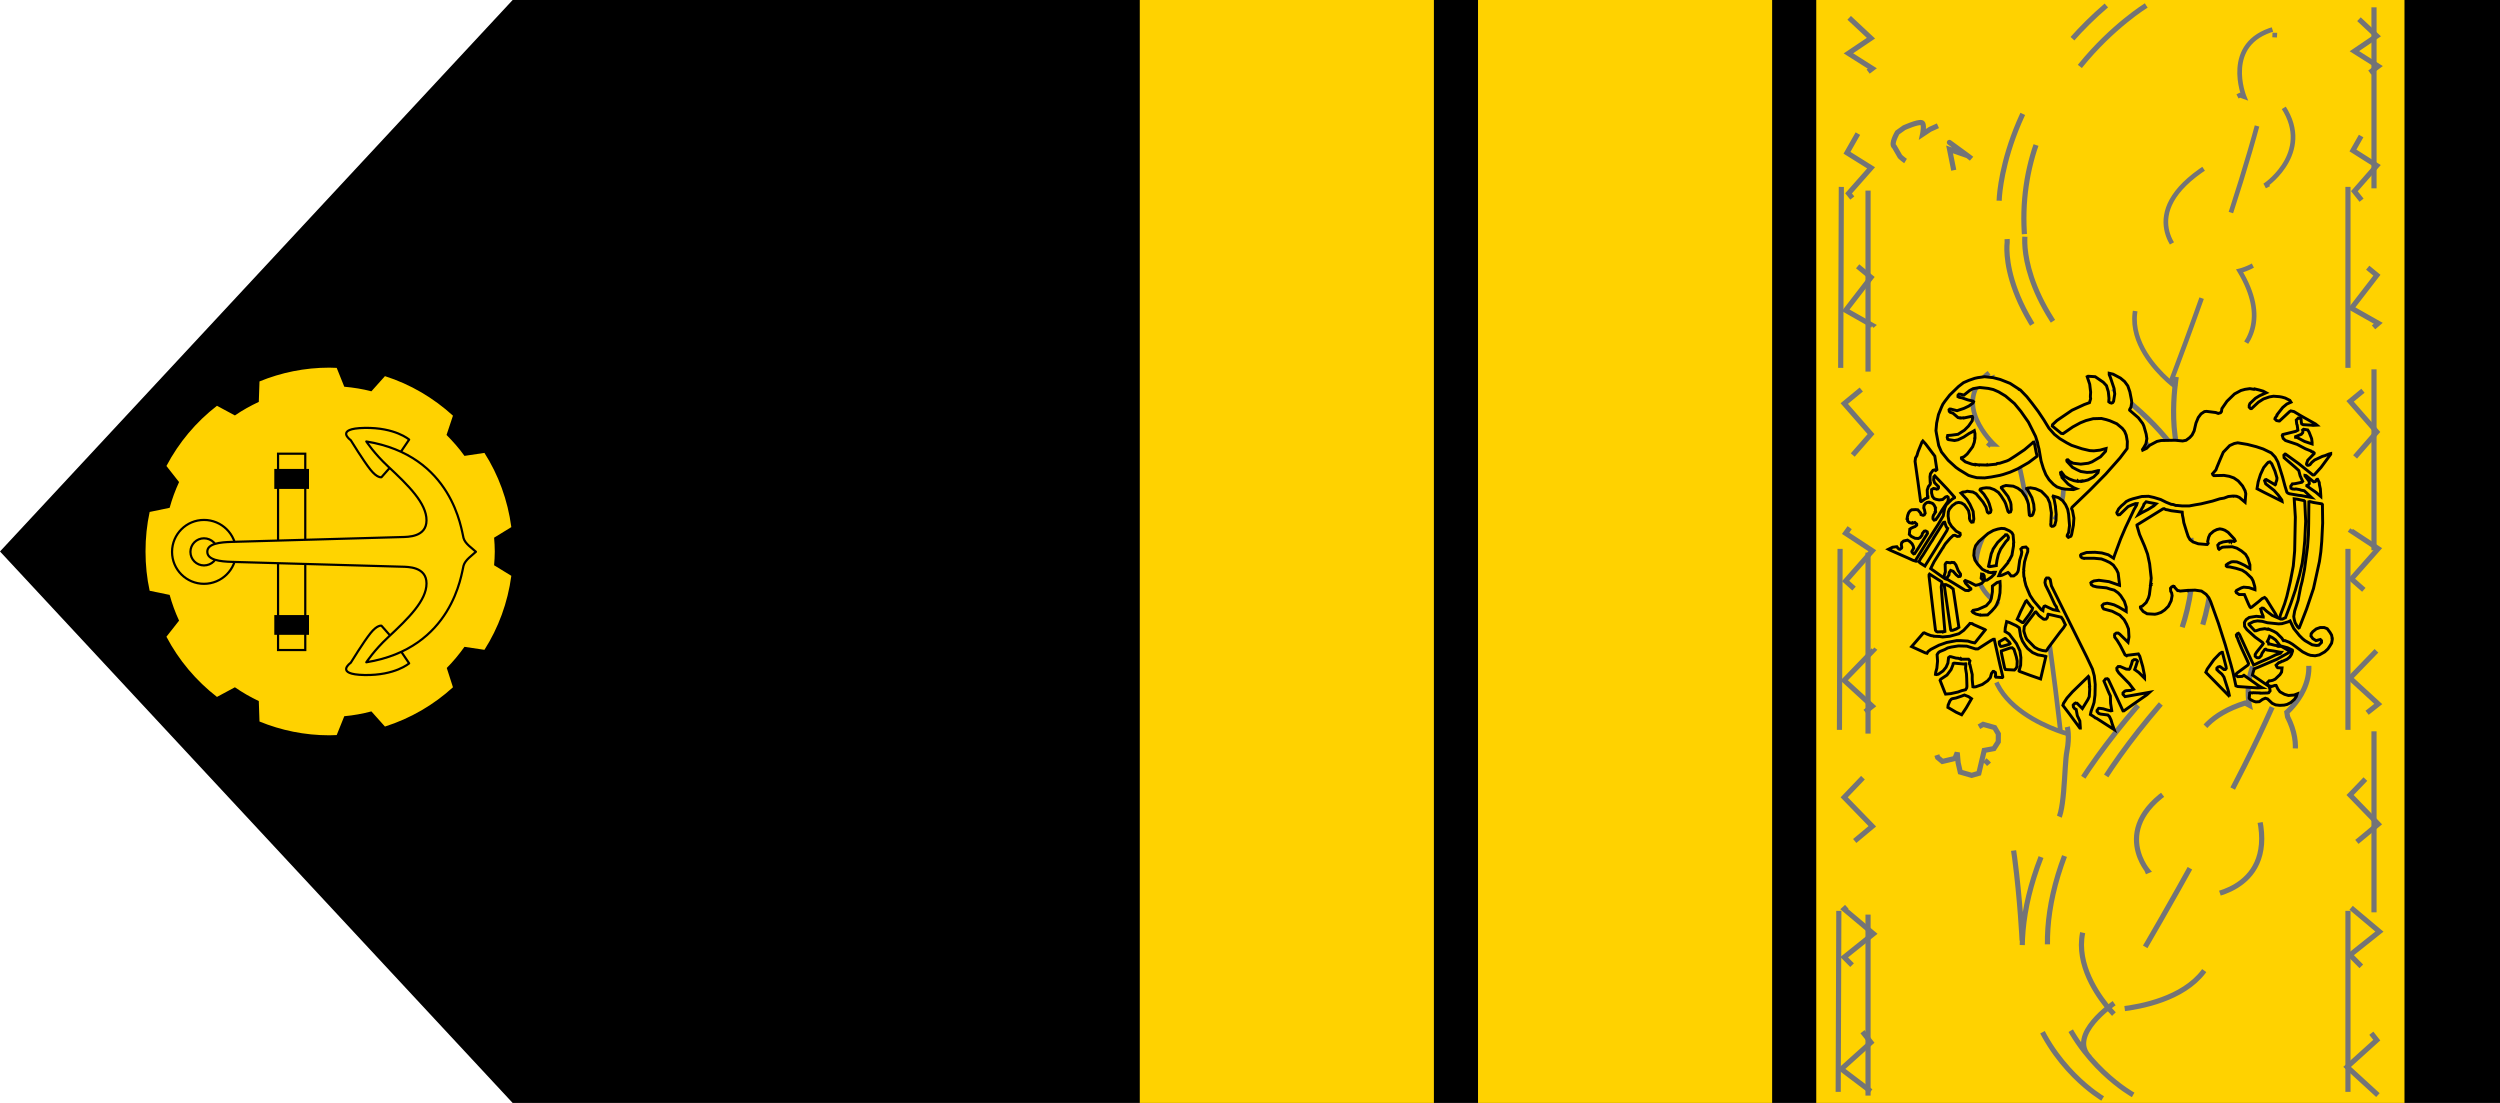
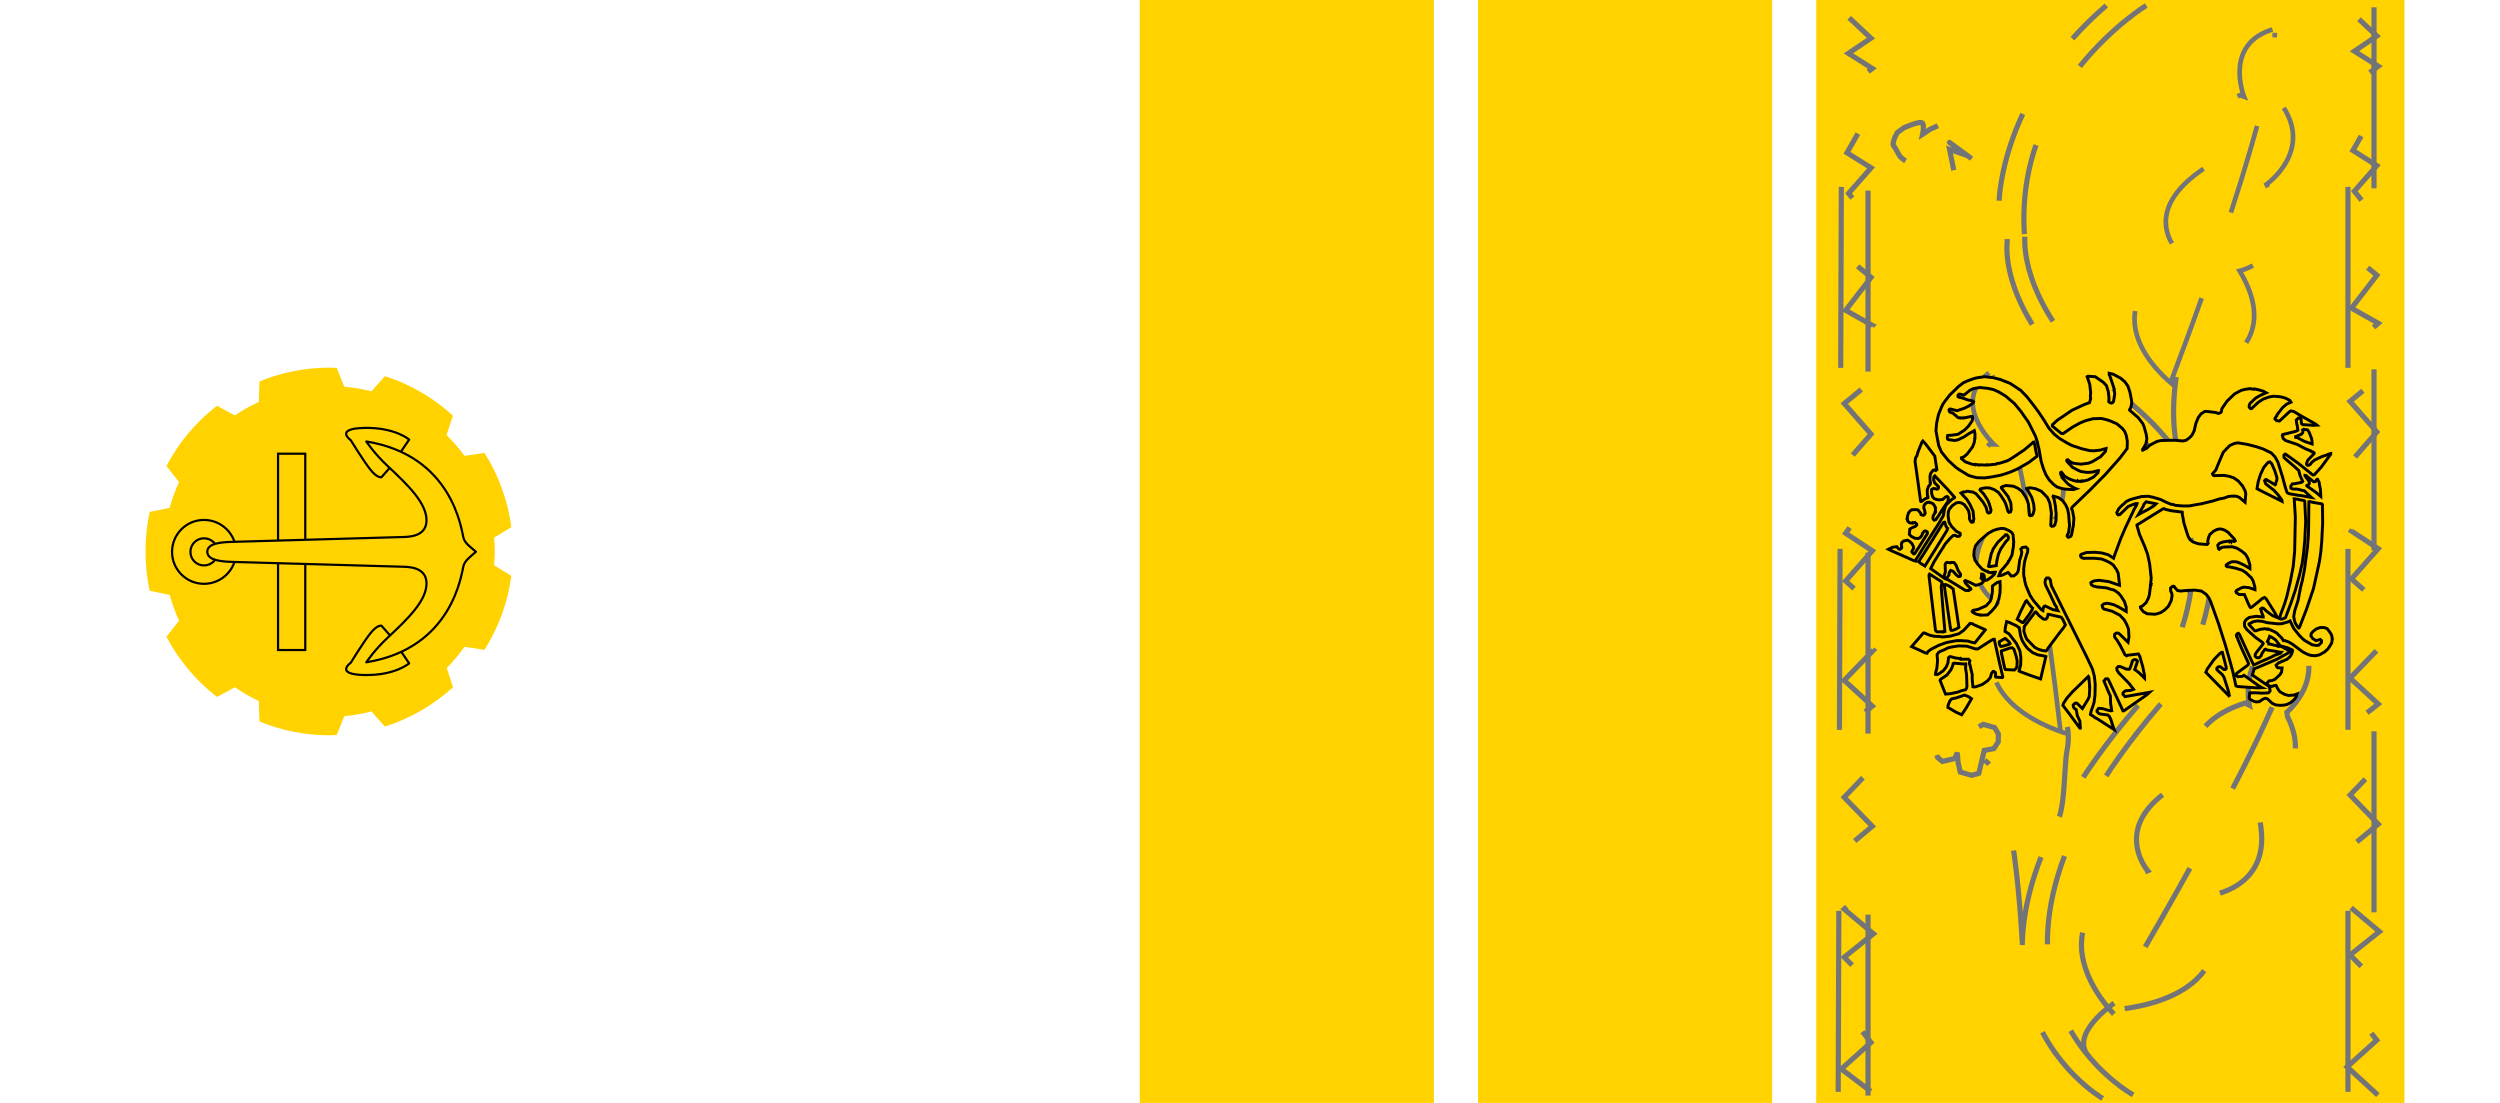
<svg xmlns="http://www.w3.org/2000/svg" xmlns:ns1="http://sodipodi.sourceforge.net/DTD/sodipodi-0.dtd" xmlns:ns2="http://www.inkscape.org/namespaces/inkscape" width="340" height="150" id="svg2" ns1:version="0.32" ns2:version="0.46" version="1.0" ns1:docname="disegno.svg" ns2:output_extension="org.inkscape.output.svg.inkscape">
  <defs id="defs4" />
  <ns1:namedview id="base" pagecolor="#ffffff" bordercolor="#666666" borderopacity="1.0" ns2:pageopacity="0.0" ns2:pageshadow="2" ns2:zoom="2.211318" ns2:cx="243.20178" ns2:cy="32.837554" ns2:document-units="px" ns2:current-layer="layer1" showgrid="false" ns2:showpageshadow="false" ns2:window-width="1440" ns2:window-height="881" ns2:window-x="-4" ns2:window-y="-4" />
  <g ns2:label="Livello 1" ns2:groupmode="layer" id="layer1" transform="translate(207.882,-347.176)">
-     <path style="fill:#000000;fill-opacity:1;stroke:none" d="M 132.118,497.176 L 132.118,347.176 L -138.162,347.176 L -207.882,422.176 L -138.162,497.176 L 132.118,497.176 z" id="polygon3" ns1:nodetypes="cccccc" />
    <g id="g3453" transform="translate(165.61,-5.831)">
      <path id="path3211" d="M -328.702,403.007 C -332.059,403.007 -335.276,403.68 -338.201,404.882 L -338.295,407.663 C -339.424,408.197 -340.529,408.8 -341.545,409.507 L -343.983,408.194 C -346.825,410.389 -349.175,413.18 -350.858,416.382 L -349.139,418.569 C -349.656,419.687 -350.09,420.861 -350.42,422.069 L -353.139,422.632 C -353.516,424.357 -353.701,426.169 -353.701,428.007 C -353.701,429.844 -353.516,431.626 -353.139,433.351 L -350.42,433.913 C -350.092,435.118 -349.654,436.298 -349.139,437.413 L -350.858,439.601 C -349.177,442.799 -346.82,445.594 -343.983,447.788 L -341.545,446.476 C -340.523,447.187 -339.431,447.814 -338.295,448.351 L -338.201,451.132 C -335.276,452.333 -332.058,453.007 -328.702,453.007 C -328.365,453.007 -328.035,452.989 -327.701,452.976 L -326.67,450.413 C -325.405,450.299 -324.179,450.072 -322.983,449.757 L -321.139,451.819 C -317.665,450.713 -314.52,448.876 -311.889,446.476 L -312.733,443.851 C -311.856,442.967 -311.048,441.994 -310.326,440.976 L -307.608,441.382 C -305.71,438.399 -304.441,434.982 -303.952,431.319 L -306.295,429.882 C -306.243,429.259 -306.202,428.643 -306.202,428.007 C -306.202,427.377 -306.244,426.748 -306.295,426.132 L -303.952,424.694 C -304.438,421.021 -305.704,417.592 -307.608,414.601 L -310.326,415.007 C -311.052,413.983 -311.882,413.051 -312.764,412.163 L -311.889,409.538 C -314.522,407.136 -317.662,405.27 -321.139,404.163 L -322.983,406.226 C -324.178,405.911 -325.406,405.715 -326.67,405.601 L -327.701,403.038 C -328.035,403.025 -328.365,403.007 -328.702,403.007 z" style="fill:#ffd200;fill-opacity:1;stroke:none;stroke-width:8;stroke-linecap:square;stroke-linejoin:miter;stroke-miterlimit:4;stroke-dasharray:none;stroke-dashoffset:0;stroke-opacity:1" />
      <g transform="matrix(0,-1,1,0,-752.569,161.79)" id="g3445">
-         <path d="M -254.698,432.21 L -256.12,430.955 C -256.12,430.955 -256.277,430.396 -255.091,429.455 C -253.914,428.514 -251.08,426.778 -251.08,426.778 C -251.08,426.778 -249.492,424.494 -249.413,428.651 C -249.335,432.828 -251.002,434.72 -251.002,434.72 L -254.698,432.21 z" style="fill:#ffd400;stroke:#000000;stroke-width:0.3;stroke-linecap:round;stroke-linejoin:round;stroke-miterlimit:4;stroke-dasharray:none" id="path3437" />
+         <path d="M -254.698,432.21 L -256.12,430.955 C -256.12,430.955 -256.277,430.396 -255.091,429.455 C -253.914,428.514 -251.08,426.778 -251.08,426.778 C -251.08,426.778 -249.492,424.494 -249.413,428.651 C -249.335,432.828 -251.002,434.72 -251.002,434.72 z" style="fill:#ffd400;stroke:#000000;stroke-width:0.3;stroke-linecap:round;stroke-linejoin:round;stroke-miterlimit:4;stroke-dasharray:none" id="path3437" />
        <path id="path3287" style="fill:#ffd400;stroke:#000000;stroke-width:0.3;stroke-linecap:round;stroke-linejoin:round;stroke-miterlimit:4;stroke-dasharray:none" d="M -277.735,432.21 L -276.313,430.955 C -276.313,430.955 -276.156,430.396 -277.342,429.455 C -278.519,428.514 -281.353,426.778 -281.353,426.778 C -281.353,426.778 -282.941,424.494 -283.02,428.651 C -283.098,432.828 -281.431,434.72 -281.431,434.72 L -277.735,432.21 z" />
        <rect style="fill:#ffd200;fill-opacity:1;stroke:#000000;stroke-width:0.3;stroke-linecap:square;stroke-linejoin:miter;stroke-miterlimit:4;stroke-dasharray:none;stroke-dashoffset:0;stroke-opacity:1" id="rect3299" width="26.7" height="3.7" x="-279.622" y="416.893" />
-         <path style="fill:#000000;stroke:none;stroke-width:0.3;stroke-miterlimit:3.864;stroke-dasharray:none" d="M -277.553,416.382 L -277.553,421.101 L -274.866,421.101 L -274.866,416.382 L -277.553,416.382 z M -257.71,416.382 L -257.71,421.101 L -254.991,421.101 L -254.991,416.382 L -257.71,416.382 z" id="rect3318" />
        <path style="fill:#ffd200;fill-opacity:1;stroke:#000000;stroke-width:0.3;stroke-linecap:square;stroke-linejoin:miter;stroke-miterlimit:4;stroke-dasharray:none;stroke-dashoffset:0;stroke-opacity:1" d="M -266.272,402.476 C -268.673,402.476 -270.616,404.418 -270.616,406.819 C -270.616,409.22 -268.673,411.194 -266.272,411.194 C -263.871,411.194 -261.928,409.22 -261.928,406.819 C -261.928,404.418 -263.871,402.476 -266.272,402.476 z M -266.272,404.976 C -265.251,404.976 -264.428,405.798 -264.428,406.819 C -264.428,407.84 -265.251,408.694 -266.272,408.694 C -267.293,408.694 -268.116,407.84 -268.116,406.819 C -268.116,405.798 -267.293,404.976 -266.272,404.976 z" id="path3335" />
        <path style="fill:#ffd400;fill-rule:evenodd;stroke:#000000;stroke-width:0.3;stroke-linecap:round;stroke-linejoin:round;stroke-miterlimit:4;stroke-dasharray:none" d="M -58.375,60.094 C -59.501,60.094 -59.706,61.85 -59.75,63.438 L -60.406,86.531 C -60.429,87.373 -60.393,89.906 -62.688,89.906 C -65.002,89.906 -67.394,87.487 -70.031,84.656 C -71.757,82.804 -73.406,81.719 -73.406,81.719 C -71.504,93.485 -61.356,94.65 -60.281,94.938 C -59.484,95.151 -58.851,96.131 -58.375,96.625 C -57.899,96.131 -57.297,95.151 -56.5,94.938 C -55.426,94.65 -45.277,93.485 -43.375,81.719 C -43.375,81.719 -45.025,82.804 -46.75,84.656 C -49.387,87.487 -51.78,89.906 -54.094,89.906 C -56.388,89.906 -56.352,87.373 -56.375,86.531 L -57.031,63.438 C -57.075,61.85 -57.249,60.094 -58.375,60.094 z" transform="translate(-207.882,347.176)" id="path3295" />
      </g>
    </g>
    <rect width="80" height="150" x="39.128" y="347.176" style="fill:#ffd200;fill-opacity:1" id="rect3612" />
    <path d="M 114.982,348.176 L 114.982,495.669 M 111.441,495.669 L 111.441,348.674 M 46.172,496.176 L 46.172,348.674 M 42.114,495.669 L 42.621,348.684" style="fill:none;stroke:#737477;stroke-width:0.702;stroke-miterlimit:3.864;stroke-dasharray:24.615, 24.615" id="path11" />
    <path d="M 115.514,496.108 L 111.328,492.274 L 115.358,488.635 L 111.728,484.03 L 115.172,480.537 L 111.728,477.054 L 115.719,473.874 L 111.728,470.518 L 115.367,467.201 L 111.728,462.44 L 115.563,459.259 L 111.728,455.298 L 115.563,451.308 L 111.543,446.088 L 115.563,442.918 L 111.728,439.396 L 115.719,435.269 L 111.914,432.41 L 115.163,428.771 L 111.914,425.913 L 115.553,421.796 L 111.914,419.396 L 115.367,414.645 L 111.914,409.884 L 115.367,405.923 L 111.728,401.757 L 115.563,398.606 L 111.924,394.293 L 115.563,391.142 L 111.924,389.084 L 115.377,384.606 L 111.728,381.61 L 115.367,377.006 L 112.314,373.181 L 115.367,369.698 L 112.119,367.64 L 115.367,361.913 L 111.728,359.054 L 115.563,356.186 L 112.314,354.137 L 115.367,352.069 L 112.314,349.201 L 115.367,347.786 M 46.548,495.601 L 42.538,492.567 L 46.567,488.947 L 42.928,484.332 L 46.372,480.83 L 42.928,477.357 L 46.909,474.167 L 42.928,470.82 L 46.567,467.503 L 42.928,462.742 L 46.753,459.552 L 42.928,455.61 L 46.753,451.61 L 42.733,446.401 L 46.753,443.21 L 42.928,439.708 L 46.909,435.591 L 43.114,432.732 L 46.363,429.093 L 43.124,426.196 L 46.753,422.079 L 43.124,419.698 L 46.577,414.937 L 43.124,410.167 L 46.577,406.215 L 42.938,402.059 L 46.763,398.908 L 43.133,394.586 L 46.763,391.435 L 43.133,389.376 L 46.587,384.898 L 42.948,381.903 L 46.587,377.308 L 43.524,373.474 L 46.587,370.001 L 43.309,367.952 L 46.567,362.215 L 42.928,359.357 L 46.753,356.488 L 43.504,354.43 L 46.567,352.371 L 43.504,349.503 L 46.567,348.088 M 64.002,374.469 C 64.002,374.469 64.265,360.186 78.577,347.923 M 84.002,347.923 C 84.002,347.923 65.66,359.142 67.494,379.737 M 88.089,398.44 C 88.089,398.44 86.314,408.83 90.616,412.576 M 79.641,483.61 C 79.641,483.61 73.25,487.913 76.324,490.967 M 73.27,446.04 C 73.27,446.04 73.621,447.298 73.221,449.327 C 72.811,451.357 72.987,458.723 71.553,459.054 M 61.972,449.23 L 61.241,452.342 L 60.265,452.625 L 58.714,452.176 L 58.421,450.888 L 58.304,449.532 L 57.982,450.332 L 56.284,450.732 L 55.641,450.196 L 54.821,447.708 L 56.148,445.298 L 57.777,444.518 L 59.016,444.137 L 60.021,445.22 L 60.148,446.645 L 61.826,445.688 L 63.387,446.127 L 63.894,446.986 L 63.884,448.059 L 63.289,448.986 L 61.972,449.23 z M 67.124,475.093 C 67.124,475.093 66.109,453.259 62.05,450.586 M 82.226,496.079 C 82.226,496.079 52.821,480.01 87.416,441.288 C 87.416,441.288 103.358,419.24 81.338,401.562 C 68.245,391.054 67.436,382.118 67.484,379.728 C 67.484,379.318 67.524,379.093 67.524,379.093 C 67.524,379.093 73.094,383.162 67.524,379.093 M 78.08,496.567 C 78.08,496.567 49.719,480.176 84.333,441.474 C 84.333,441.474 100.928,420.293 78.909,402.615 C 63.582,390.313 65.094,380.157 65.094,380.157 C 65.094,380.157 65.299,372.41 59.719,368.352 C 54.138,364.284 59.719,368.352 59.719,368.352 L 57.26,367.493 L 57.875,370.567 C 57.797,371.445 57.202,372.059 56.041,372.42 L 54.606,371.074 L 53.777,367.815 L 52.763,367.649 C 52.763,367.649 53.065,369.308 52.138,369.181 C 51.884,369.786 50.519,368.459 50.519,368.459 L 49.748,367.123 C 49.221,366.781 50.158,365.201 50.158,365.201 L 51.075,364.547 C 51.075,364.547 52.899,363.718 53.445,363.854 C 53.914,363.932 53.592,365.435 53.592,365.435 L 54.606,364.762 L 56.85,363.747 L 58.499,364.42 L 58.265,366.137 L 57.25,367.493" style="fill:none;stroke:#737477;stroke-width:0.702;stroke-miterlimit:3.864;stroke-dasharray:12.302, 12.302" id="path13" />
    <path d="M 73.333,446.981 C 73.333,446.981 56.67,442.484 65.645,430.269 C 65.645,430.269 56.836,427.235 63.128,417.957 C 63.128,417.957 57.187,413.674 62.68,407.596 L 63.294,407.606 C 63.294,407.606 57.167,401.869 62.767,397.771 C 69.323,400.347 67.743,406.318 67.743,406.318 L 68.163,406.737 C 75.665,411.098 71.694,417.596 71.694,417.596 C 81.128,424.796 73.85,429.596 73.85,429.596 C 86.923,438.893 72.367,446.874 72.367,446.874 C 72.367,446.874 68.231,408.815 63.06,398.249" style="fill:none;stroke:#737477;stroke-width:0.634;stroke-miterlimit:3.864;stroke-dasharray:12.302, 12.302" id="path15" />
    <path d="M 79.606,485.088 C 79.606,485.088 67.099,472.698 84.202,465.596 C 84.202,465.596 78.036,458.415 90.533,452.757 C 90.533,452.757 87.967,445.82 97.45,442.786 L 98.026,443.088 C 98.026,443.088 96.299,434.688 104.494,433.567 C 108.836,439.206 103.128,444.045 103.128,444.045 L 103.226,444.659 C 107.187,452.435 98.875,456.62 98.875,456.62 C 102.66,468.015 92.406,469.001 92.406,469.001 C 98.133,484.171 78.777,484.552 78.777,484.552 C 78.777,484.552 101.821,446.649 104.416,434.171" style="fill:none;stroke:#737477;stroke-width:0.702;stroke-miterlimit:3.864;stroke-dasharray:12.302, 12.302" id="path17" />
    <path d="M 88.065,399.82 C 88.065,399.82 74.845,390.279 88.836,381.957 C 88.836,381.957 82.143,376.298 92.299,369.801 C 92.299,369.801 88.845,363.928 96.748,360.123 L 97.314,360.327 C 97.314,360.327 94.367,353.059 101.45,351.108 C 106.28,355.606 102.016,360.591 102.016,360.591 L 102.211,361.118 C 107.06,367.557 100.358,372.249 100.358,372.249 C 105.655,381.947 96.709,384.015 96.709,384.015 C 104.377,396.815 87.226,399.43 87.226,399.43 C 87.226,399.43 101.294,363.04 101.499,351.635" style="fill:none;stroke:#737477;stroke-width:0.634;stroke-miterlimit:3.864;stroke-dasharray:12.302, 12.302" id="path19" />
    <path id="path3796" d="M 78.972,397.94 L 78.972,398.128 L 79.128,398.502 L 79.628,400 L 79.721,400.749 L 79.565,401.748 L 79.44,401.936 L 79.284,401.998 L 79.066,401.936 L 78.91,401.811 L 78.941,401.343 L 78.847,400.437 L 78.598,399.626 L 78.161,399.158 L 77.068,398.409 L 76.101,398.346 L 75.976,398.409 L 76.319,399.439 L 76.444,400.5 L 76.413,401.03 L 76.413,401.186 L 76.444,401.405 L 76.288,401.936 L 75.601,402.185 L 73.916,402.965 L 71.856,404.37 L 71.263,404.932 L 71.232,405.119 L 72.449,406.118 L 72.699,406.149 L 74.01,405.244 L 75.04,404.682 L 75.82,404.37 L 76.787,404.12 L 77.911,404.089 L 78.567,404.245 L 79.066,404.401 L 80.002,404.807 L 80.751,405.431 L 81.064,405.837 L 81.282,406.368 L 81.438,407.21 L 81.407,408.178 L 80.439,409.457 L 78.504,411.642 L 76.382,413.796 L 73.916,416.168 L 73.854,416.355 L 73.978,416.636 L 74.166,417.635 L 74.103,418.603 L 73.854,419.882 L 73.76,420.101 L 73.417,420.257 L 73.261,420.101 L 73.261,419.976 L 73.448,419.601 L 73.573,418.634 L 73.448,417.104 L 73.323,416.449 L 73.042,415.825 L 72.636,415.263 L 72.075,414.857 L 71.357,414.639 L 71.326,414.701 L 71.482,415.107 L 71.669,416.074 L 71.669,416.23 L 71.762,417.136 L 71.731,417.978 L 71.575,418.571 L 71.388,418.727 L 71.169,418.759 L 71.045,418.665 L 71.013,418.446 L 71.045,418.353 L 71.045,418.103 L 71.107,416.917 L 70.888,415.575 L 70.576,414.857 L 70.202,414.451 L 69.734,413.983 L 68.953,413.64 L 68.235,413.515 L 68.142,413.546 L 67.923,413.546 L 67.736,413.609 L 67.736,413.671 L 67.861,413.796 L 68.454,414.857 L 68.704,415.762 L 68.766,416.511 L 68.61,417.073 L 68.485,417.26 L 68.235,417.323 L 68.111,417.229 L 68.048,416.605 L 67.986,415.762 L 67.861,415.325 L 67.58,414.701 L 67.081,413.983 L 66.55,413.577 L 65.926,413.297 L 64.927,413.203 L 64.521,413.328 L 64.303,413.453 L 64.303,413.546 L 64.49,413.765 L 65.208,414.701 L 65.551,415.481 L 65.614,415.793 L 65.645,416.511 L 65.551,416.792 L 65.333,416.855 L 65.208,416.73 L 64.896,415.7 L 64.74,415.357 L 64.24,414.576 L 63.897,414.139 L 63.335,413.765 L 62.742,413.546 L 62.243,413.515 L 61.775,413.577 L 61.463,413.671 L 61.4,413.765 L 61.4,413.827 L 61.525,413.952 L 61.931,414.389 L 62.43,415.169 L 62.649,415.669 L 62.898,416.543 L 62.836,416.823 L 62.773,416.886 L 62.555,416.948 L 62.399,416.823 L 62.212,416.137 L 61.806,415.45 L 60.87,414.327 L 60.401,414.077 L 60.308,414.077 L 59.652,413.983 L 59.371,414.077 L 59.278,414.077 L 59.028,414.108 L 58.81,414.233 L 59.621,415.107 L 60.027,415.762 L 60.464,416.73 L 60.557,417.76 L 60.464,418.166 L 60.245,418.197 L 60.058,417.978 L 59.964,417.697 L 59.964,417.229 L 59.84,416.636 L 59.621,416.293 L 59.278,415.825 L 58.872,415.575 L 58.529,415.513 L 58.435,415.513 L 58.341,415.544 L 58.154,415.575 L 57.624,415.95 L 57.218,416.449 L 57.093,416.792 L 57.062,417.354 L 57.187,418.197 L 57.53,418.759 L 58.154,419.414 L 58.685,419.695 L 58.716,419.913 L 58.591,420.101 L 58.31,420.132 L 58.06,420.007 L 57.936,419.976 L 57.748,420.007 L 57.343,420.382 L 56.687,421.131 L 56.469,421.474 L 56.375,421.661 L 56.313,421.724 L 55.844,422.473 L 55.158,423.565 L 54.69,424.502 L 55.22,424.876 L 56.625,425.875 L 57.062,426.031 L 57.842,426.499 L 59.403,427.467 L 59.84,427.498 L 60.152,427.311 L 60.152,427.217 L 59.996,427.092 L 59.434,426.499 L 59.309,426.218 L 59.403,426.125 L 60.027,426.374 L 60.807,426.78 L 61.213,426.686 L 61.65,426.499 L 61.993,426.125 L 62.368,426.062 L 62.961,425.656 L 63.366,425.251 L 63.46,425.001 L 63.242,425.001 L 63.054,425.032 L 62.93,425.063 L 62.524,425.001 L 62.43,424.876 L 62.274,424.876 L 61.712,424.595 L 61.088,423.909 L 60.713,423.347 L 60.557,422.723 L 60.62,421.973 L 60.807,421.38 L 61.244,420.819 L 62.493,419.726 L 63.21,419.32 L 63.803,419.133 L 64.303,419.04 L 64.74,419.071 L 65.426,419.383 L 65.739,419.633 L 65.895,419.913 L 65.988,420.975 L 65.957,421.037 L 65.957,421.412 L 65.739,422.691 L 65.364,423.409 L 65.239,423.534 L 65.208,423.69 L 64.553,424.47 L 64.24,424.814 L 63.959,425.469 L 64.147,425.469 L 64.396,425.407 L 65.208,425.032 L 65.333,425.126 L 65.614,425.5 L 65.988,425.5 L 66.363,425.219 L 66.55,424.939 L 66.613,424.72 L 66.8,423.347 L 67.018,422.66 L 67.081,422.254 L 67.049,422.13 L 66.956,421.849 L 67.174,421.63 L 67.642,421.568 L 67.892,421.817 L 67.892,422.192 L 67.861,422.286 L 67.705,422.723 L 67.455,423.596 L 67.33,424.658 L 67.362,424.783 L 67.33,424.97 L 67.362,425.563 L 67.455,425.875 L 67.455,426.062 L 67.642,426.811 L 68.204,428.153 L 68.704,428.902 L 69.702,430.057 L 69.952,430.213 L 69.983,429.932 L 70.108,429.651 L 70.264,429.589 L 71.326,430.088 L 71.981,430.213 L 71.856,429.995 L 71.794,429.714 L 71.575,429.402 L 70.826,427.779 L 70.327,426.78 L 70.233,426.405 L 70.295,426 L 70.452,425.781 L 70.732,425.781 L 70.951,426 L 71.107,426.842 L 75.914,436.518 L 76.694,438.172 L 76.944,439.109 L 77.068,440.263 L 77.037,441.699 L 76.912,442.698 L 76.787,443.104 L 76.507,443.915 L 76.413,444.352 L 76.819,444.602 L 77.1,444.82 L 77.225,444.852 L 79.659,446.412 L 79.378,445.632 L 79.222,445.101 L 79.004,444.633 L 78.785,444.415 L 77.786,444.29 L 77.537,444.196 L 77.318,443.946 L 77.318,443.79 L 77.537,443.509 L 77.693,443.509 L 78.161,443.572 L 78.66,443.728 L 79.191,443.853 L 79.316,443.822 L 79.16,442.823 L 79.128,441.824 L 78.91,441.356 L 78.254,439.795 L 78.473,439.514 L 78.723,439.483 L 78.847,439.577 L 80.065,442.167 L 80.845,443.853 L 80.97,443.853 L 82.25,442.948 L 84.091,441.668 L 84.466,441.325 L 81.126,441.918 L 80.845,441.606 L 80.845,441.418 L 81.095,441.169 L 81.282,441.106 L 81.875,441.075 L 82.281,440.919 L 81.688,440.139 L 80.283,438.703 L 80.033,438.328 L 80.002,438.047 L 80.19,437.829 L 80.283,437.829 L 80.471,437.829 L 81.282,438.172 L 81.688,438.203 L 81.781,438.11 L 81.875,437.829 L 82,437.517 L 82.125,437.049 L 82.343,436.893 L 82.593,436.893 L 82.749,436.986 L 82.811,437.111 L 82.593,437.798 L 82.437,438.235 L 82.999,438.64 L 83.779,439.421 L 83.779,439.077 L 83.529,437.829 L 83.124,436.424 L 82.936,436.112 L 81.407,436.3 L 81.344,436.362 L 81.126,436.237 L 80.471,434.957 L 80.033,434.24 L 79.721,433.834 L 79.721,433.74 L 79.69,433.615 L 79.721,433.428 L 79.94,433.272 L 80.19,433.272 L 80.408,433.428 L 81.532,434.521 L 81.657,433.803 L 81.594,432.71 L 81.344,432.086 L 81.001,431.462 L 80.408,430.838 L 79.378,430.307 L 78.223,429.995 L 78.067,429.776 L 78.005,429.527 L 78.223,429.308 L 78.691,429.215 L 79.16,429.308 L 79.628,429.433 L 80.283,429.745 L 81.282,430.338 L 81.282,429.745 L 81.032,428.965 L 80.533,428.185 L 80.19,427.81 L 79.659,427.435 L 79.066,427.279 L 78.598,427.123 L 77.287,426.998 L 76.787,426.874 L 76.538,426.686 L 76.475,426.437 L 76.569,426.343 L 76.881,426.187 L 77.568,426.093 L 78.941,426.281 L 80.377,426.78 L 80.377,426.686 L 80.252,425.656 L 80.19,425.126 L 79.971,424.658 L 79.534,424.033 L 79.066,423.69 L 78.473,423.409 L 77.911,423.191 L 76.881,423.097 L 75.633,423.097 L 75.57,423.128 L 75.258,423.035 L 75.102,422.879 L 75.071,422.691 L 75.165,422.566 L 75.882,422.317 L 77.037,422.286 L 77.974,422.379 L 78.847,422.629 L 79.565,423.097 L 79.721,422.629 L 80.533,420.444 L 81.188,418.915 L 82.343,416.48 L 82.686,415.887 L 82.749,415.669 L 82.53,415.669 L 82.031,415.856 L 81.532,416.074 L 80.408,417.167 L 80.19,417.198 L 80.065,417.073 L 80.002,416.886 L 80.252,416.387 L 80.627,415.981 L 81.032,415.637 L 81.282,415.388 L 81.719,415.169 L 82.187,415.013 L 83.404,414.701 L 84.31,414.67 L 85.027,414.826 L 85.964,415.107 L 86.713,415.481 L 87.399,415.762 L 87.68,415.793 L 88.024,415.918 L 88.211,415.918 L 88.866,415.981 L 89.865,415.981 L 90.708,415.825 L 91.457,415.7 L 93.018,415.325 L 94.016,415.013 L 94.578,414.92 L 95.171,414.701 L 95.795,414.639 L 95.858,414.67 L 95.951,414.639 L 96.295,414.67 L 96.669,414.826 L 97.45,415.481 L 97.543,414.327 L 97.45,413.921 L 97.106,413.265 L 96.513,412.579 L 95.92,412.173 L 95.296,411.954 L 94.578,411.83 L 93.205,411.861 L 93.08,411.767 L 93.018,411.611 L 93.486,411.081 L 93.611,410.737 L 94.079,409.614 L 94.485,408.677 L 95.358,407.772 L 95.983,407.491 L 96.451,407.398 L 97.762,407.616 L 98.979,407.928 L 99.915,408.24 L 101.008,408.771 L 101.538,409.333 L 101.913,410.019 L 102.537,412.017 L 102.88,413.297 L 103.13,414.108 L 103.255,414.233 L 103.474,414.327 L 104.753,414.545 L 105.097,414.576 L 105.721,414.701 L 106.47,414.826 L 106.095,414.483 L 105.502,413.921 L 105.034,413.827 L 104.878,413.765 L 104.347,413.671 L 104.223,413.702 L 103.879,413.671 L 103.692,413.577 L 103.661,413.39 L 103.661,413.297 L 103.879,412.984 L 103.973,412.984 L 104.254,412.953 L 105.159,412.766 L 105.284,412.641 L 104.94,411.892 L 104.753,411.174 L 104.316,410.768 L 102.756,409.426 L 102.724,409.083 L 102.88,408.927 L 102.943,408.927 L 104.753,410.238 L 106.657,411.767 L 106.813,411.767 L 106.876,411.736 L 107.781,410.737 L 109.092,408.958 L 109.092,408.864 L 108.842,408.927 L 108.311,409.145 L 107.968,409.239 L 106.907,409.738 L 106.532,410.05 L 106.283,410.363 L 106.095,410.456 L 105.939,410.456 L 105.814,410.331 L 105.814,410.207 L 105.97,409.77 L 106.844,408.864 L 106.844,408.771 L 106.688,408.646 L 106.501,408.615 L 106.439,408.521 L 105.658,408.209 L 104.535,407.616 L 102.943,407.085 L 102.631,406.804 L 102.506,406.399 L 102.568,406.274 L 104.347,405.837 L 104.628,405.681 L 104.535,404.994 L 104.472,404.838 L 104.41,404.308 L 104.691,404.027 L 104.94,404.089 L 105.065,404.214 L 105.097,404.62 L 105.159,404.838 L 105.346,404.932 L 106.439,404.994 L 106.688,405.025 L 107.219,404.994 L 107.032,404.838 L 106.751,404.682 L 104.972,403.683 L 104.098,403.153 L 103.661,403.059 L 103.505,403.153 L 102.131,404.432 L 102.038,404.432 L 101.726,404.37 L 101.507,404.151 L 101.538,404.027 L 101.788,403.683 L 101.788,403.59 L 102.568,402.591 L 103.13,402.123 L 103.692,401.873 L 103.536,401.623 L 102.912,401.311 L 102.475,401.186 L 102.131,401.124 L 101.32,401.062 L 100.758,401.155 L 99.947,401.436 L 99.26,401.873 L 98.324,402.747 L 98.199,402.747 L 98.011,402.56 L 98.011,402.31 L 98.105,402.06 L 98.854,401.343 L 99.416,400.999 L 100.321,400.593 L 99.915,400.375 L 99.385,400.219 L 98.729,400.063 L 98.667,400.125 L 98.105,400.032 L 97.45,400.125 L 96.888,400.281 L 96.014,400.749 L 94.984,401.748 L 94.297,402.747 L 94.235,403.153 L 94.11,403.309 L 93.798,403.402 L 93.455,403.278 L 92.206,403.122 L 91.925,403.153 L 91.457,403.465 L 91.082,403.964 L 90.77,404.713 L 90.521,405.775 L 90.24,406.336 L 89.928,406.68 L 89.428,407.054 L 88.96,407.148 L 87.992,407.054 L 87.68,407.054 L 86.026,407.085 L 85.464,407.21 L 84.466,407.741 L 84.06,408.147 L 83.529,408.396 L 83.498,408.303 L 83.685,408.022 L 83.966,407.522 L 84.091,406.836 L 83.997,406.211 L 83.685,405.119 L 83.529,404.776 L 82.936,403.995 L 81.75,402.965 L 81.75,402.872 L 81.937,402.529 L 82.031,401.904 L 82,401.592 L 81.781,400.469 L 81.5,399.657 L 81.064,399.064 L 80.502,398.596 L 79.503,398.065 L 78.972,397.94 z M 62.024,398.409 L 61.587,398.471 L 61.119,398.533 L 60.682,398.627 L 59.871,398.908 L 59.153,399.22 L 58.466,399.751 L 57.28,400.905 L 56.625,401.748 L 56.344,402.154 L 56.157,402.56 L 55.751,403.558 L 55.501,404.713 L 55.407,405.743 L 55.47,406.118 L 55.782,407.772 L 56.157,408.646 L 57.062,409.77 L 58.123,410.737 L 58.56,411.049 L 59.84,411.83 L 60.339,411.986 L 60.963,412.142 L 62.024,412.173 L 62.93,412.048 L 64.084,411.83 L 64.553,411.705 L 65.489,411.393 L 66.55,410.924 L 68.017,410.082 L 69.141,409.239 L 69.141,409.083 L 69.047,408.74 L 68.829,407.616 L 68.704,407.304 L 68.641,407.304 L 68.485,407.46 L 67.455,408.334 L 66.207,409.177 L 65.333,409.738 L 65.052,409.863 L 64.084,410.175 L 63.741,410.207 L 63.616,410.3 L 62.399,410.425 L 62.368,410.394 L 62.336,410.425 L 61.306,410.394 L 61.275,410.425 L 61.213,410.394 L 61.119,410.394 L 60.776,410.331 L 60.745,410.394 L 60.277,410.3 L 59.403,409.988 L 58.872,409.551 L 58.872,409.426 L 59.215,409.301 L 59.652,408.927 L 60.058,408.396 L 60.401,407.928 L 60.62,407.335 L 60.713,406.773 L 60.682,406.742 L 60.713,406.68 L 60.713,406.149 L 60.62,405.743 L 60.245,405.962 L 59.933,406.118 L 59.184,406.617 L 58.404,406.992 L 57.936,407.085 L 57.093,406.961 L 56.999,406.898 L 56.937,406.648 L 56.999,406.399 L 57.467,406.368 L 58.404,406.243 L 59.278,405.681 L 59.84,405.119 L 60.339,404.401 L 60.401,403.933 L 60.339,403.808 L 60.214,403.808 L 60.058,403.839 L 59.184,404.027 L 59.153,403.995 L 58.872,404.027 L 58.716,403.995 L 58.685,404.027 L 58.404,403.964 L 57.717,403.371 L 57.343,403.246 L 57.218,403.122 L 57.187,402.903 L 57.28,402.809 L 57.436,402.809 L 57.53,402.841 L 58.279,403.028 L 59.215,402.716 L 59.871,402.404 L 60.433,401.998 L 60.526,401.811 L 60.433,401.717 L 59.746,401.561 L 58.934,401.28 L 58.591,401.218 L 58.404,401.124 L 58.404,400.937 L 58.529,400.781 L 58.685,400.781 L 59.215,400.905 L 59.996,400.281 L 60.464,400.032 L 61.369,399.876 L 61.681,399.907 L 62.524,400 L 63.21,400.156 L 63.928,400.469 L 64.865,401.03 L 66.082,402.06 L 66.956,403.122 L 67.986,404.589 L 68.953,406.524 L 69.234,407.398 L 69.266,407.647 L 69.422,408.24 L 69.702,409.863 L 70.015,410.893 L 70.358,411.736 L 70.795,412.423 L 71.388,413.047 L 71.856,413.39 L 72.48,413.609 L 73.011,413.702 L 74.103,413.765 L 74.478,413.64 L 74.166,413.515 L 73.385,413.016 L 72.543,412.11 L 72.543,411.986 L 72.387,411.705 L 72.355,411.455 L 72.48,411.393 L 72.917,411.954 L 73.51,412.298 L 74.166,412.547 L 74.665,412.641 L 74.696,412.579 L 74.759,412.641 L 74.915,412.641 L 75.258,412.579 L 75.258,412.641 L 75.57,412.579 L 76.07,412.454 L 76.85,412.048 L 77.443,411.455 L 77.505,411.174 L 77.474,411.174 L 76.6,411.393 L 75.945,411.424 L 75.102,411.299 L 74.572,411.049 L 73.978,410.737 L 73.229,409.926 L 73.198,409.77 L 73.261,409.707 L 73.354,409.707 L 73.573,409.926 L 74.072,410.175 L 75.102,410.3 L 76.132,410.175 L 76.631,409.988 L 77.786,409.301 L 78.473,408.552 L 78.535,408.178 L 78.286,408.24 L 77.724,408.396 L 76.881,408.49 L 76.319,408.459 L 75.258,408.209 L 73.854,407.741 L 73.198,407.398 L 72.262,406.836 L 71.513,406.243 L 70.764,405.4 L 70.077,404.276 L 69.328,403.153 L 68.485,402.029 L 67.767,401.124 L 66.893,400.219 L 66.737,400.156 L 66.737,400.125 L 65.489,399.314 L 64.147,398.783 L 63.179,398.533 L 62.024,398.409 z M 105.409,405.556 L 105.315,405.618 L 105.284,405.65 L 105.315,405.681 L 105.315,405.837 L 105.284,406.024 L 105.097,406.243 L 104.316,406.555 L 104.316,406.648 L 104.535,406.68 L 105.533,407.21 L 106.564,407.554 L 106.564,407.335 L 106.501,406.836 L 106.158,405.962 L 105.97,405.65 L 105.409,405.556 z M 53.628,407.148 L 53.504,407.304 L 52.973,408.615 L 52.817,409.145 L 52.63,409.457 L 52.567,409.926 L 52.973,412.797 L 53.316,415.325 L 53.379,415.388 L 53.41,415.388 L 53.941,415.013 L 54.315,414.857 L 54.315,414.701 L 54.253,414.67 L 54.221,413.827 L 54.378,413.359 L 54.627,413.047 L 54.658,412.86 L 54.627,412.828 L 54.596,412.017 L 54.658,411.611 L 55.002,411.143 L 55.22,411.081 L 55.376,411.174 L 55.532,411.049 L 55.251,409.208 L 54.003,407.554 L 53.628,407.148 z M 100.821,409.988 L 100.602,410.05 L 100.446,410.207 L 99.978,410.768 L 99.541,411.705 L 99.229,412.703 L 99.073,413.64 L 99.978,414.108 L 102.475,415.357 L 102.444,415.169 L 101.944,414.483 L 101.382,413.858 L 100.259,412.984 L 100.103,412.547 L 100.196,412.423 L 100.321,412.391 L 101.538,413.109 L 101.601,413.047 L 101.632,412.828 L 101.757,412.485 L 101.788,412.173 L 101.507,411.237 L 101.07,410.238 L 100.821,409.988 z M 105.596,411.83 L 105.596,411.892 L 106.158,412.641 L 106.189,412.953 L 106.064,413.109 L 105.846,413.203 L 105.846,413.265 L 107.094,414.139 L 107.75,414.701 L 107.75,414.67 L 107.687,413.671 L 107.562,413.109 L 107.531,412.797 L 107.313,412.36 L 107.25,412.36 L 107.157,412.423 L 107,412.672 L 106.782,412.703 L 105.752,411.861 L 105.596,411.83 z M 55.251,411.892 L 55.127,412.017 L 55.095,412.454 L 55.22,412.828 L 55.407,413.016 L 55.751,413.359 L 55.751,413.546 L 55.657,413.671 L 55.501,413.702 L 55.47,413.671 L 55.064,413.609 L 54.814,413.765 L 54.814,414.233 L 54.939,414.701 L 55.158,414.982 L 55.407,415.076 L 55.532,415.107 L 55.844,415.169 L 56.313,415.107 L 56.718,414.763 L 56.937,414.701 L 57.062,414.795 L 57.093,414.982 L 57.031,415.388 L 56.656,415.918 L 56.25,416.511 L 55.72,417.385 L 55.376,417.853 L 55.158,417.916 L 55.095,417.853 L 55.002,417.729 L 55.002,417.479 L 55.064,417.26 L 55.345,416.823 L 55.314,416.792 L 55.345,416.761 L 55.345,416.605 L 55.314,416.262 L 55.345,416.23 L 55.251,416.043 L 55.127,415.825 L 54.939,415.637 L 54.502,415.481 L 54.471,415.513 L 54.409,415.481 L 54.19,415.513 L 53.941,415.7 L 53.785,415.918 L 53.753,416.262 L 53.847,416.511 L 53.941,416.98 L 53.816,417.198 L 53.66,417.26 L 53.379,417.167 L 53.316,416.948 L 52.942,416.511 L 52.63,416.48 L 52.099,416.511 L 51.881,416.667 L 51.693,416.917 L 51.568,417.26 L 51.475,417.729 L 51.537,417.76 L 51.537,417.853 L 51.568,418.041 L 51.787,418.259 L 52.099,418.322 L 52.193,418.259 L 52.255,418.322 L 52.536,418.228 L 52.786,418.446 L 52.786,418.603 L 52.567,418.79 L 52.38,418.852 L 51.974,419.04 L 51.881,419.196 L 51.849,419.196 L 51.787,419.851 L 52.068,420.132 L 52.567,420.382 L 53.004,420.413 L 53.254,420.288 L 53.504,419.976 L 53.566,419.726 L 53.816,419.414 L 54.003,419.383 L 54.221,419.508 L 54.253,419.726 L 53.691,420.631 L 52.942,421.817 L 52.505,422.473 L 52.38,422.504 L 52.161,422.286 L 52.13,422.161 L 52.38,421.724 L 52.318,421.443 L 52.161,421.131 L 51.849,420.819 L 51.537,420.631 L 51.007,420.756 L 50.757,420.975 L 50.694,421.256 L 50.757,421.599 L 50.726,421.724 L 50.507,421.88 L 50.445,421.849 L 50.382,421.849 L 50.226,421.724 L 50.101,421.536 L 50.008,421.536 L 49.508,421.599 L 48.947,421.88 L 49.196,422.005 L 51.537,423.035 L 52.286,423.378 L 52.692,423.503 L 52.723,423.472 L 52.723,423.409 L 52.692,423.284 L 54.003,421.162 L 55.72,418.478 L 56.406,417.323 L 56.593,416.324 L 56.781,415.856 L 57.592,415.076 L 57.936,414.857 L 57.936,414.795 L 56.937,413.671 L 55.251,411.892 z M 104.129,415.013 L 104.285,417.51 L 104.191,422.098 L 104.004,424.158 L 103.598,426.281 L 103.13,428.278 L 102.818,429.308 L 102.256,430.806 L 102.163,431.181 L 102.319,431.368 L 102.537,431.368 L 102.943,431.181 L 103.692,429.183 L 104.285,427.435 L 104.878,425.282 L 105.221,423.752 L 105.409,422.379 L 105.565,420.725 L 105.69,418.072 L 105.565,415.357 L 105.471,415.263 L 104.597,415.076 L 104.129,415.013 z M 106.251,415.388 L 106.126,415.419 L 106.095,418.415 L 106.064,419.913 L 105.939,421.568 L 105.533,424.595 L 105.221,426.187 L 105.003,427.03 L 104.66,428.809 L 104.191,430.276 L 104.067,431.025 L 104.129,431.399 L 104.254,431.868 L 104.566,432.398 L 104.753,432.585 L 104.816,432.554 L 105.065,431.93 L 105.814,429.995 L 106.751,427.217 L 107.125,425.532 L 107.562,423.534 L 107.75,422.223 L 107.874,420.819 L 107.999,418.322 L 107.968,415.793 L 107.874,415.7 L 107.125,415.575 L 106.751,415.513 L 106.251,415.388 z M 83.997,415.419 L 83.904,415.513 L 83.685,415.762 L 83.623,415.981 L 82.936,417.167 L 83.373,416.917 L 84.278,416.449 L 85.027,415.981 L 85.339,415.7 L 85.09,415.637 L 84.403,415.513 L 83.997,415.419 z M 86.432,416.355 L 86.276,416.387 L 82.749,418.571 L 82.749,418.665 L 83.092,419.851 L 83.779,421.443 L 84.185,422.535 L 84.466,423.846 L 84.684,425.812 L 84.59,426.686 L 84.622,426.686 L 84.59,426.749 L 84.622,426.78 L 84.59,426.811 L 84.434,428.06 L 84.31,428.497 L 83.997,429.121 L 83.498,429.589 L 83.217,429.714 L 83.217,429.808 L 83.248,429.901 L 83.592,430.338 L 84.122,430.65 L 85.183,430.713 L 85.496,430.65 L 86.026,430.463 L 86.526,430.12 L 87.025,429.62 L 87.399,428.871 L 87.524,428.185 L 87.462,427.81 L 87.337,427.591 L 87.306,427.186 L 87.462,426.998 L 87.649,426.905 L 87.68,426.936 L 87.805,426.936 L 87.899,427.092 L 87.992,427.186 L 88.273,427.498 L 88.398,427.498 L 88.617,427.56 L 89.647,427.467 L 89.678,427.498 L 89.709,427.467 L 90.645,427.435 L 91.519,427.56 L 92.144,427.997 L 92.518,428.465 L 92.768,428.996 L 93.829,431.961 L 94.765,434.895 L 95.546,437.642 L 95.795,438.578 L 96.201,440.451 L 96.451,440.544 L 99.135,440.732 L 99.759,440.7 L 99.697,440.669 L 99.229,440.388 L 97.294,439.015 L 97.044,439.171 L 96.451,439.202 L 96.232,439.015 L 96.232,438.859 L 96.326,438.734 L 97.855,437.61 L 97.918,437.423 L 97.793,437.111 L 96.981,435.363 L 96.513,434.24 L 96.42,433.959 L 96.295,433.74 L 96.264,433.522 L 96.295,433.49 L 96.388,433.366 L 96.545,433.303 L 96.701,433.49 L 97.668,435.613 L 98.605,437.61 L 98.979,437.454 L 99.229,437.33 L 100.789,436.643 L 101.601,436.237 L 102.256,436.019 L 102.35,435.894 L 102.319,435.894 L 101.32,435.707 L 100.446,435.582 L 100.259,435.457 L 100.134,435.488 L 99.759,436.019 L 99.634,436.362 L 99.385,436.612 L 99.229,436.643 L 99.041,436.612 L 98.823,436.424 L 98.823,436.175 L 99.041,435.831 L 99.822,434.864 L 99.915,434.708 L 99.822,434.552 L 98.792,433.803 L 97.699,432.804 L 97.387,432.367 L 97.356,431.868 L 97.418,431.711 L 97.606,431.431 L 98.011,431.15 L 98.386,431.087 L 98.979,430.994 L 99.915,431.087 L 99.915,430.994 L 99.697,430.463 L 99.572,429.995 L 99.634,429.964 L 99.759,429.87 L 99.947,429.901 L 100.384,430.307 L 101.133,430.869 L 101.851,431.181 L 101.601,430.682 L 100.321,428.622 L 100.103,428.434 L 99.759,428.59 L 99.291,428.996 L 98.355,429.745 L 98.199,429.808 L 98.105,429.714 L 97.918,429.339 L 97.356,428.029 L 96.638,428.029 L 96.264,427.779 L 96.201,427.623 L 96.295,427.467 L 96.95,427.123 L 97.262,427.03 L 97.98,427.092 L 98.792,427.373 L 98.792,427.217 L 98.761,426.936 L 98.542,426.187 L 98.324,425.781 L 97.574,425.063 L 97.044,424.72 L 96.232,424.47 L 95.39,424.283 L 95.015,424.252 L 94.89,424.158 L 94.89,424.002 L 95.14,423.815 L 95.577,423.596 L 95.827,423.565 L 96.326,423.596 L 96.732,423.752 L 97.387,424.065 L 98.105,424.502 L 98.105,424.002 L 97.824,423.097 L 97.512,422.566 L 96.95,422.098 L 96.326,421.724 L 95.702,421.536 L 94.703,421.568 L 94.36,421.599 L 94.141,421.724 L 93.923,421.88 L 93.829,421.786 L 93.735,421.318 L 93.954,421.068 L 94.453,420.881 L 95.296,420.756 L 95.327,420.819 L 95.39,420.756 L 95.546,420.756 L 95.577,420.819 L 95.608,420.756 L 95.983,420.819 L 96.108,420.725 L 95.983,420.475 L 95.14,419.57 L 94.703,419.289 L 94.36,419.164 L 94.016,419.102 L 93.611,419.196 L 93.174,419.414 L 92.674,419.851 L 92.487,420.257 L 92.362,420.819 L 92.425,421.068 L 92.3,421.224 L 92.175,421.224 L 91.082,421.131 L 90.645,420.975 L 90.365,420.881 L 89.959,420.569 L 89.709,420.132 L 89.491,419.477 L 89.116,418.259 L 89.023,417.666 L 88.929,417.229 L 88.898,416.823 L 88.398,416.761 L 87.399,416.636 L 86.9,416.511 L 86.682,416.48 L 86.432,416.355 z M 56.531,418.197 L 56.406,418.259 L 55.127,420.288 L 54.939,420.631 L 54.721,420.943 L 53.628,422.691 L 53.41,423.003 L 53.254,423.253 L 53.098,423.596 L 53.316,423.784 L 53.909,424.158 L 54.003,424.002 L 55.345,421.849 L 56.906,419.32 L 56.999,419.04 L 56.937,419.008 L 56.781,418.759 L 56.687,418.478 L 56.593,418.197 L 56.531,418.197 z M 64.865,419.913 L 64.833,419.976 L 64.521,420.257 L 63.803,420.943 L 63.179,421.849 L 63.086,422.13 L 62.93,422.473 L 62.742,423.347 L 62.555,424.189 L 62.617,424.221 L 62.649,424.189 L 62.805,424.189 L 62.836,424.221 L 63.616,424.096 L 63.616,424.002 L 63.71,423.347 L 63.897,422.566 L 64.209,421.849 L 64.927,420.819 L 65.208,420.538 L 65.27,420.288 L 65.208,420.101 L 65.052,419.913 L 64.865,419.913 z M 56.874,423.659 L 57.374,423.721 L 57.53,423.659 L 57.873,423.69 L 58.123,424.002 L 58.435,424.783 L 58.747,425.251 L 58.747,425.469 L 58.685,425.563 L 58.466,425.594 L 58.154,425.344 L 57.748,424.876 L 57.405,424.751 L 57.218,425.032 L 57.187,425.251 L 57.187,425.344 L 57.062,425.532 L 56.937,425.719 L 56.781,425.781 L 56.531,425.719 L 56.5,425.563 L 56.687,424.939 L 56.656,423.94 L 56.781,423.721 L 56.874,423.659 z M 54.534,425.251 L 54.471,425.344 L 54.471,425.563 L 55.002,430.12 L 55.345,432.897 L 55.47,433.054 L 55.626,433.116 L 56.313,433.085 L 56.344,433.116 L 56.375,433.085 L 56.531,433.085 L 56.625,433.054 L 56.344,429.808 L 56.125,426.998 L 56.219,426.405 L 56.157,426.281 L 54.534,425.251 z M 61.619,425.251 L 61.837,425.282 L 61.962,425.469 L 61.993,425.781 L 62.024,426 L 61.962,426.062 L 61.681,425.969 L 61.556,425.812 L 61.619,425.282 L 61.619,425.251 z M 64.116,426.281 L 63.71,426.405 L 63.086,426.874 L 63.086,427.654 L 62.93,428.59 L 62.773,428.965 L 62.243,429.558 L 61.119,430.057 L 60.464,430.182 L 60.339,430.338 L 60.433,430.463 L 60.838,430.682 L 61.431,430.838 L 61.463,430.806 L 61.525,430.838 L 61.587,430.838 L 62.43,430.806 L 62.992,430.276 L 63.46,429.745 L 63.647,429.433 L 63.959,428.653 L 64.116,427.81 L 64.147,426.874 L 64.116,426.281 z M 56.531,426.686 L 56.531,426.749 L 56.593,427.186 L 57.405,432.804 L 57.467,432.897 L 57.686,432.897 L 58.185,432.71 L 58.529,432.492 L 57.748,427.279 L 57.311,426.936 L 56.781,426.686 L 56.531,426.686 z M 67.736,428.871 L 67.611,428.965 L 66.925,430.338 L 66.644,430.994 L 66.456,431.399 L 67.143,431.836 L 67.268,431.836 L 67.299,431.805 L 68.111,430.713 L 68.485,430.12 L 68.548,429.87 L 68.298,429.62 L 67.736,428.871 z M 68.953,430.401 L 68.891,430.432 L 67.424,432.367 L 67.362,432.991 L 67.424,433.21 L 67.58,433.709 L 67.767,434.115 L 68.829,435.207 L 69.359,435.488 L 69.89,435.644 L 70.358,435.707 L 70.483,435.613 L 70.67,435.301 L 72.262,433.178 L 72.761,432.554 L 73.011,432.148 L 72.668,431.431 L 72.449,431.118 L 71.388,430.869 L 70.67,430.713 L 70.639,430.744 L 70.639,430.838 L 70.545,431.181 L 70.389,431.368 L 70.139,431.399 L 70.015,431.368 L 69.422,430.9 L 69.016,430.401 L 68.953,430.401 z M 99.135,431.618 L 98.605,431.711 L 97.98,432.024 L 97.98,432.117 L 98.761,432.96 L 98.948,432.96 L 99.478,432.773 L 100.134,432.679 L 100.54,432.773 L 100.602,432.71 L 101.382,433.054 L 101.757,433.272 L 102.444,433.959 L 102.662,434.302 L 102.88,434.302 L 103.442,434.521 L 103.911,434.801 L 105.284,435.831 L 105.97,436.175 L 106.345,436.3 L 106.969,436.362 L 107.562,436.237 L 108.28,435.831 L 108.717,435.426 L 108.967,435.051 L 109.216,434.645 L 109.31,434.146 L 109.279,434.021 L 109.31,433.959 L 109.279,433.896 L 109.216,433.553 L 108.998,433.178 L 108.623,432.679 L 108.218,432.523 L 107.656,432.523 L 107.125,432.71 L 106.657,433.085 L 106.439,433.366 L 106.407,433.678 L 106.657,434.021 L 107.094,434.302 L 107.687,434.146 L 107.843,434.302 L 107.843,434.552 L 107.469,434.926 L 107.125,434.957 L 106.564,434.864 L 105.596,434.302 L 105.284,434.052 L 104.847,433.615 L 104.067,432.648 L 103.567,431.618 L 103.317,431.743 L 102.475,431.992 L 102.007,432.024 L 100.477,431.868 L 99.791,431.68 L 99.135,431.618 z M 65.021,431.711 L 64.833,432.585 L 64.802,433.054 L 65.364,433.397 L 66.363,434.708 L 66.831,435.707 L 66.956,436.612 L 66.925,437.642 L 66.706,438.422 L 66.769,438.484 L 68.204,439.015 L 69.64,439.514 L 70.358,436.456 L 70.295,436.424 L 70.171,436.424 L 70.015,436.362 L 69.266,436.237 L 68.548,435.925 L 67.861,435.363 L 67.549,434.957 L 67.174,434.364 L 66.925,433.709 L 66.737,432.554 L 66.332,432.273 L 65.395,431.836 L 65.021,431.711 z M 60.027,431.961 L 59.933,432.086 L 59.184,432.897 L 58.529,433.366 L 57.28,433.709 L 56.313,433.803 L 55.907,433.74 L 55.22,433.709 L 55.127,433.709 L 55.095,433.678 L 54.721,433.615 L 54.221,433.428 L 53.816,433.241 L 53.691,433.272 L 52.099,435.114 L 53.941,435.956 L 54.19,436.019 L 54.221,435.956 L 54.253,435.925 L 54.315,435.8 L 54.721,435.488 L 55.813,434.926 L 56.874,434.552 L 58.217,434.302 L 58.81,434.302 L 59.746,434.364 L 60.245,434.521 L 60.682,434.614 L 60.745,434.552 L 62.118,432.835 L 62.087,432.804 L 60.526,432.117 L 60.339,431.992 L 60.027,431.961 z M 100.789,433.709 L 100.664,434.052 L 100.477,434.427 L 100.602,434.521 L 100.664,434.77 L 100.852,434.77 L 101.445,434.926 L 101.663,434.957 L 101.944,435.082 L 102.381,435.082 L 103.567,435.769 L 103.349,435.956 L 101.788,436.83 L 99.229,437.923 L 98.667,438.141 L 98.667,438.235 L 98.542,438.609 L 98.448,438.984 L 100.727,440.544 L 100.821,440.888 L 100.852,441.137 L 100.664,441.387 L 100.508,441.418 L 99.51,441.449 L 99.478,441.418 L 98.511,441.387 L 98.448,441.418 L 98.136,441.387 L 98.074,441.418 L 98.011,442.105 L 98.074,442.23 L 98.199,442.323 L 98.605,442.542 L 98.917,442.636 L 99.385,442.604 L 99.822,442.292 L 100.196,442.136 L 100.508,442.23 L 101.133,442.823 L 101.601,443.041 L 102.163,443.104 L 102.756,443.073 L 103.161,442.979 L 103.661,442.729 L 104.16,442.292 L 104.41,441.918 L 104.535,441.543 L 104.129,441.699 L 103.349,441.762 L 102.818,441.606 L 102.194,441.262 L 101.913,440.888 L 101.663,440.388 L 101.507,440.388 L 101.039,440.544 L 101.008,440.513 L 100.914,440.513 L 100.727,440.451 L 100.508,440.295 L 100.477,440.014 L 100.727,439.764 L 100.914,439.764 L 101.195,439.702 L 101.538,439.546 L 102.194,438.921 L 102.412,438.578 L 102.475,438.016 L 102.35,438.016 L 101.882,437.985 L 101.788,437.891 L 101.663,437.642 L 102.038,437.298 L 102.256,437.236 L 102.444,437.111 L 102.537,437.111 L 103.161,436.83 L 103.536,436.518 L 103.754,436.175 L 103.911,435.707 L 103.879,435.582 L 103.224,435.27 L 102.287,435.02 L 102.163,434.926 L 101.601,434.208 L 101.164,433.896 L 100.789,433.709 z M 64.771,434.021 L 64.022,434.458 L 64.022,434.708 L 64.084,434.895 L 64.209,435.082 L 64.334,435.082 L 64.521,435.051 L 65.364,434.801 L 65.489,434.708 L 65.458,434.645 L 65.364,434.489 L 64.865,434.021 L 64.771,434.021 z M 63.21,434.115 L 62.867,434.302 L 61.993,434.864 L 61.119,435.426 L 60.776,435.426 L 59.59,435.051 L 58.466,435.02 L 57.499,435.176 L 56.999,435.301 L 56.593,435.519 L 55.907,435.8 L 55.72,435.956 L 55.564,436.206 L 55.626,437.08 L 55.532,438.047 L 55.376,438.609 L 55.345,438.89 L 55.47,438.921 L 55.751,438.859 L 56.375,438.422 L 56.781,437.923 L 57.031,437.361 L 57.124,436.612 L 57.28,436.487 L 57.436,436.487 L 58.123,436.674 L 58.466,436.705 L 58.778,436.83 L 58.81,436.768 L 58.872,436.83 L 59.84,436.83 L 60.027,437.049 L 59.933,437.423 L 60.027,437.579 L 60.339,438.921 L 60.339,439.577 L 60.433,440.576 L 60.557,440.607 L 60.838,440.576 L 61.712,440.263 L 62.43,439.764 L 62.805,439.327 L 62.961,438.765 L 63.179,438.484 L 63.273,438.484 L 63.491,438.64 L 63.523,438.921 L 63.491,439.171 L 63.554,439.265 L 64.428,439.327 L 64.49,439.265 L 64.49,439.171 L 64.116,437.61 L 63.335,434.115 L 63.21,434.115 z M 65.77,435.27 L 65.489,435.301 L 64.303,435.707 L 64.303,435.925 L 64.74,437.985 L 64.865,438.235 L 66.082,438.297 L 66.3,438.079 L 66.425,437.829 L 66.456,437.08 L 66.332,436.487 L 66.019,435.488 L 65.77,435.27 z M 94.266,435.894 L 94.235,435.925 L 94.016,436.05 L 93.205,436.893 L 92.3,438.172 L 92.112,438.609 L 95.202,441.762 L 95.234,441.699 L 95.296,441.699 L 95.202,441.262 L 95.078,440.825 L 94.578,439.265 L 94.297,438.859 L 93.891,438.516 L 93.611,438.235 L 93.611,438.047 L 93.767,437.891 L 94.016,437.829 L 94.141,437.891 L 94.578,438.235 L 94.765,438.235 L 94.89,438.079 L 94.859,437.829 L 94.36,435.894 L 94.266,435.894 z M 57.873,437.361 L 57.748,437.423 L 57.717,437.61 L 57.467,438.235 L 56.906,438.984 L 56.063,439.546 L 55.969,439.702 L 56.125,440.107 L 56.593,441.293 L 56.718,441.574 L 57.405,441.512 L 58.404,441.293 L 58.903,441.106 L 59.434,440.981 L 59.59,440.732 L 59.621,440.513 L 59.59,439.452 L 59.559,438.828 L 59.434,438.079 L 59.465,437.579 L 59.434,437.454 L 59.184,437.486 L 57.873,437.361 z M 76.132,439.171 L 73.978,441.262 L 73.229,442.105 L 72.761,442.823 L 72.668,443.104 L 73.573,444.29 L 74.977,446.194 L 75.04,446.194 L 75.04,446.131 L 74.977,445.226 L 74.634,444.508 L 74.478,443.666 L 74.259,443.541 L 74.103,443.322 L 74.072,443.073 L 74.197,442.916 L 74.384,442.792 L 74.447,442.823 L 74.603,442.823 L 75.321,443.541 L 76.07,442.323 L 76.257,441.918 L 76.319,440.888 L 76.288,440.576 L 76.319,440.544 L 76.194,439.265 L 76.132,439.171 z M 59.278,441.699 L 58.872,441.855 L 58.123,442.105 L 57.624,442.199 L 57.499,442.261 L 57.311,442.48 L 57.062,443.073 L 57.031,443.385 L 57.467,443.634 L 58.154,444.04 L 58.903,444.383 L 59.527,443.447 L 60.245,442.199 L 59.84,441.918 L 59.278,441.699 z" style="fill:#ffd200;fill-opacity:1;fill-rule:evenodd;stroke:#000000;stroke-width:0.4;stroke-miterlimit:4;stroke-dasharray:none;stroke-opacity:1" />
    <rect id="rect3822" style="fill:#ffd200" y="347.176" x="-6.872" height="150" width="40" />
    <rect width="40" height="150" x="-52.872" y="347.176" style="fill:#ffd200" id="rect3849" />
  </g>
</svg>